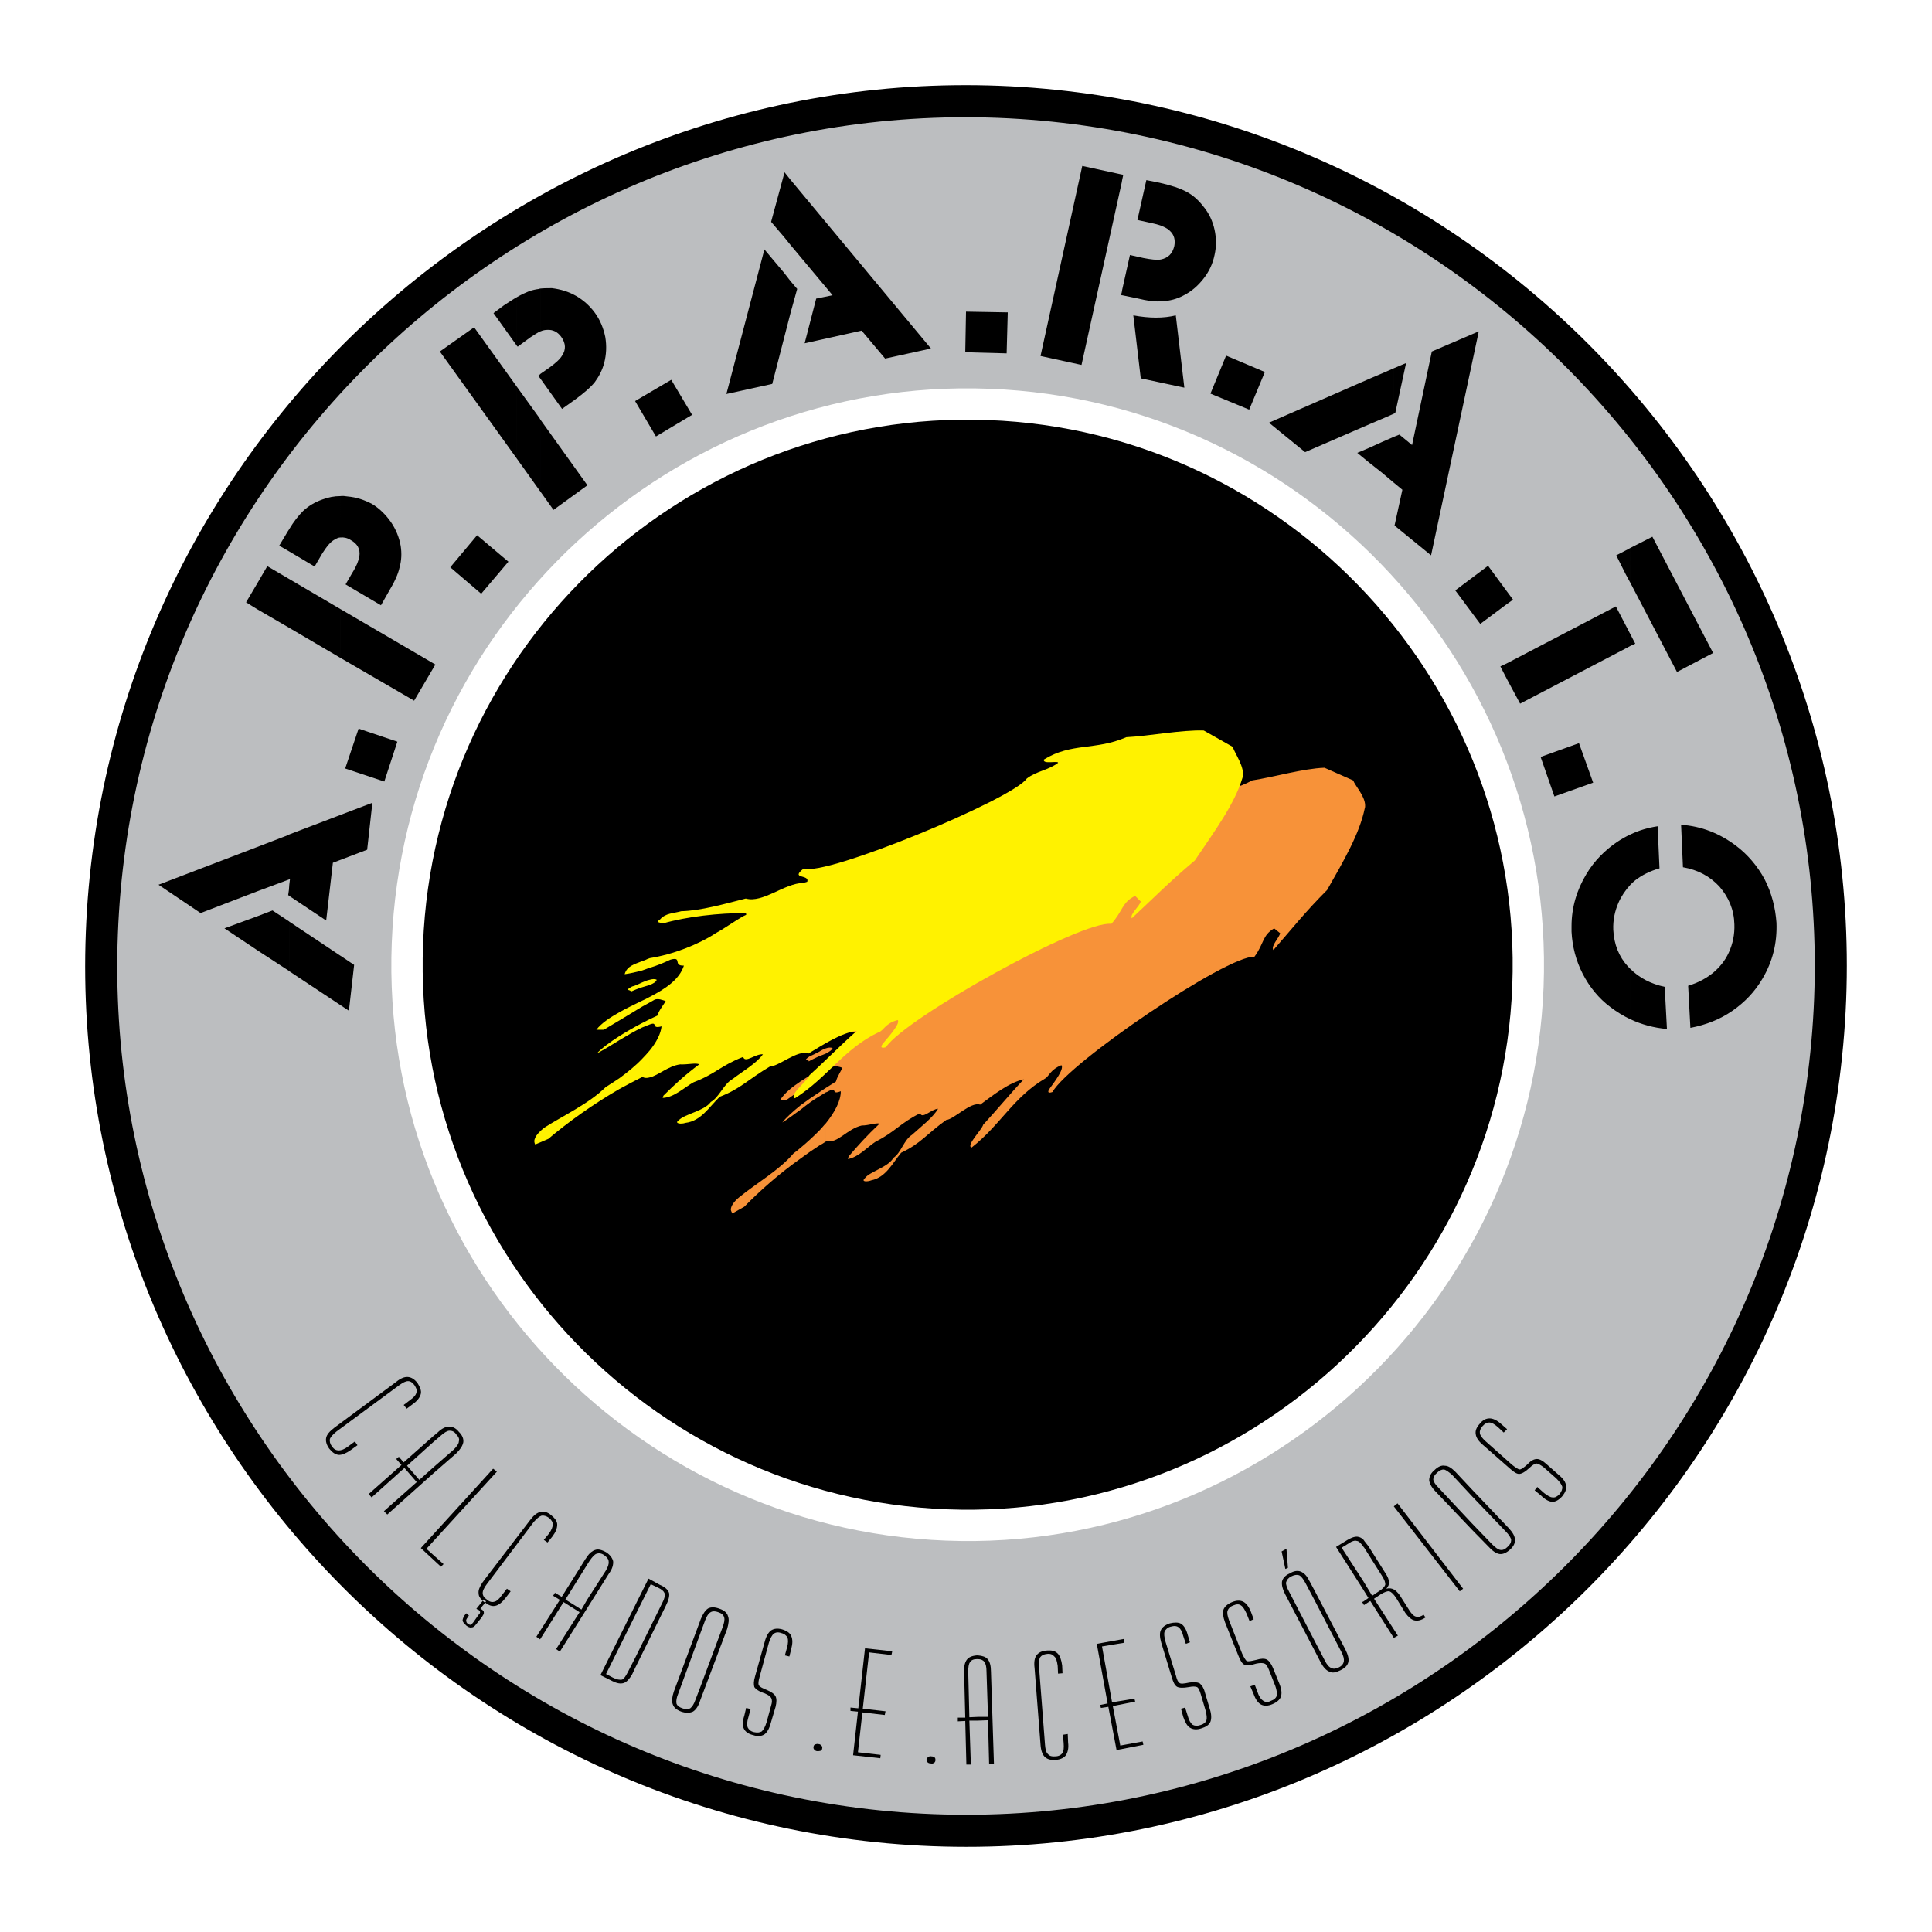
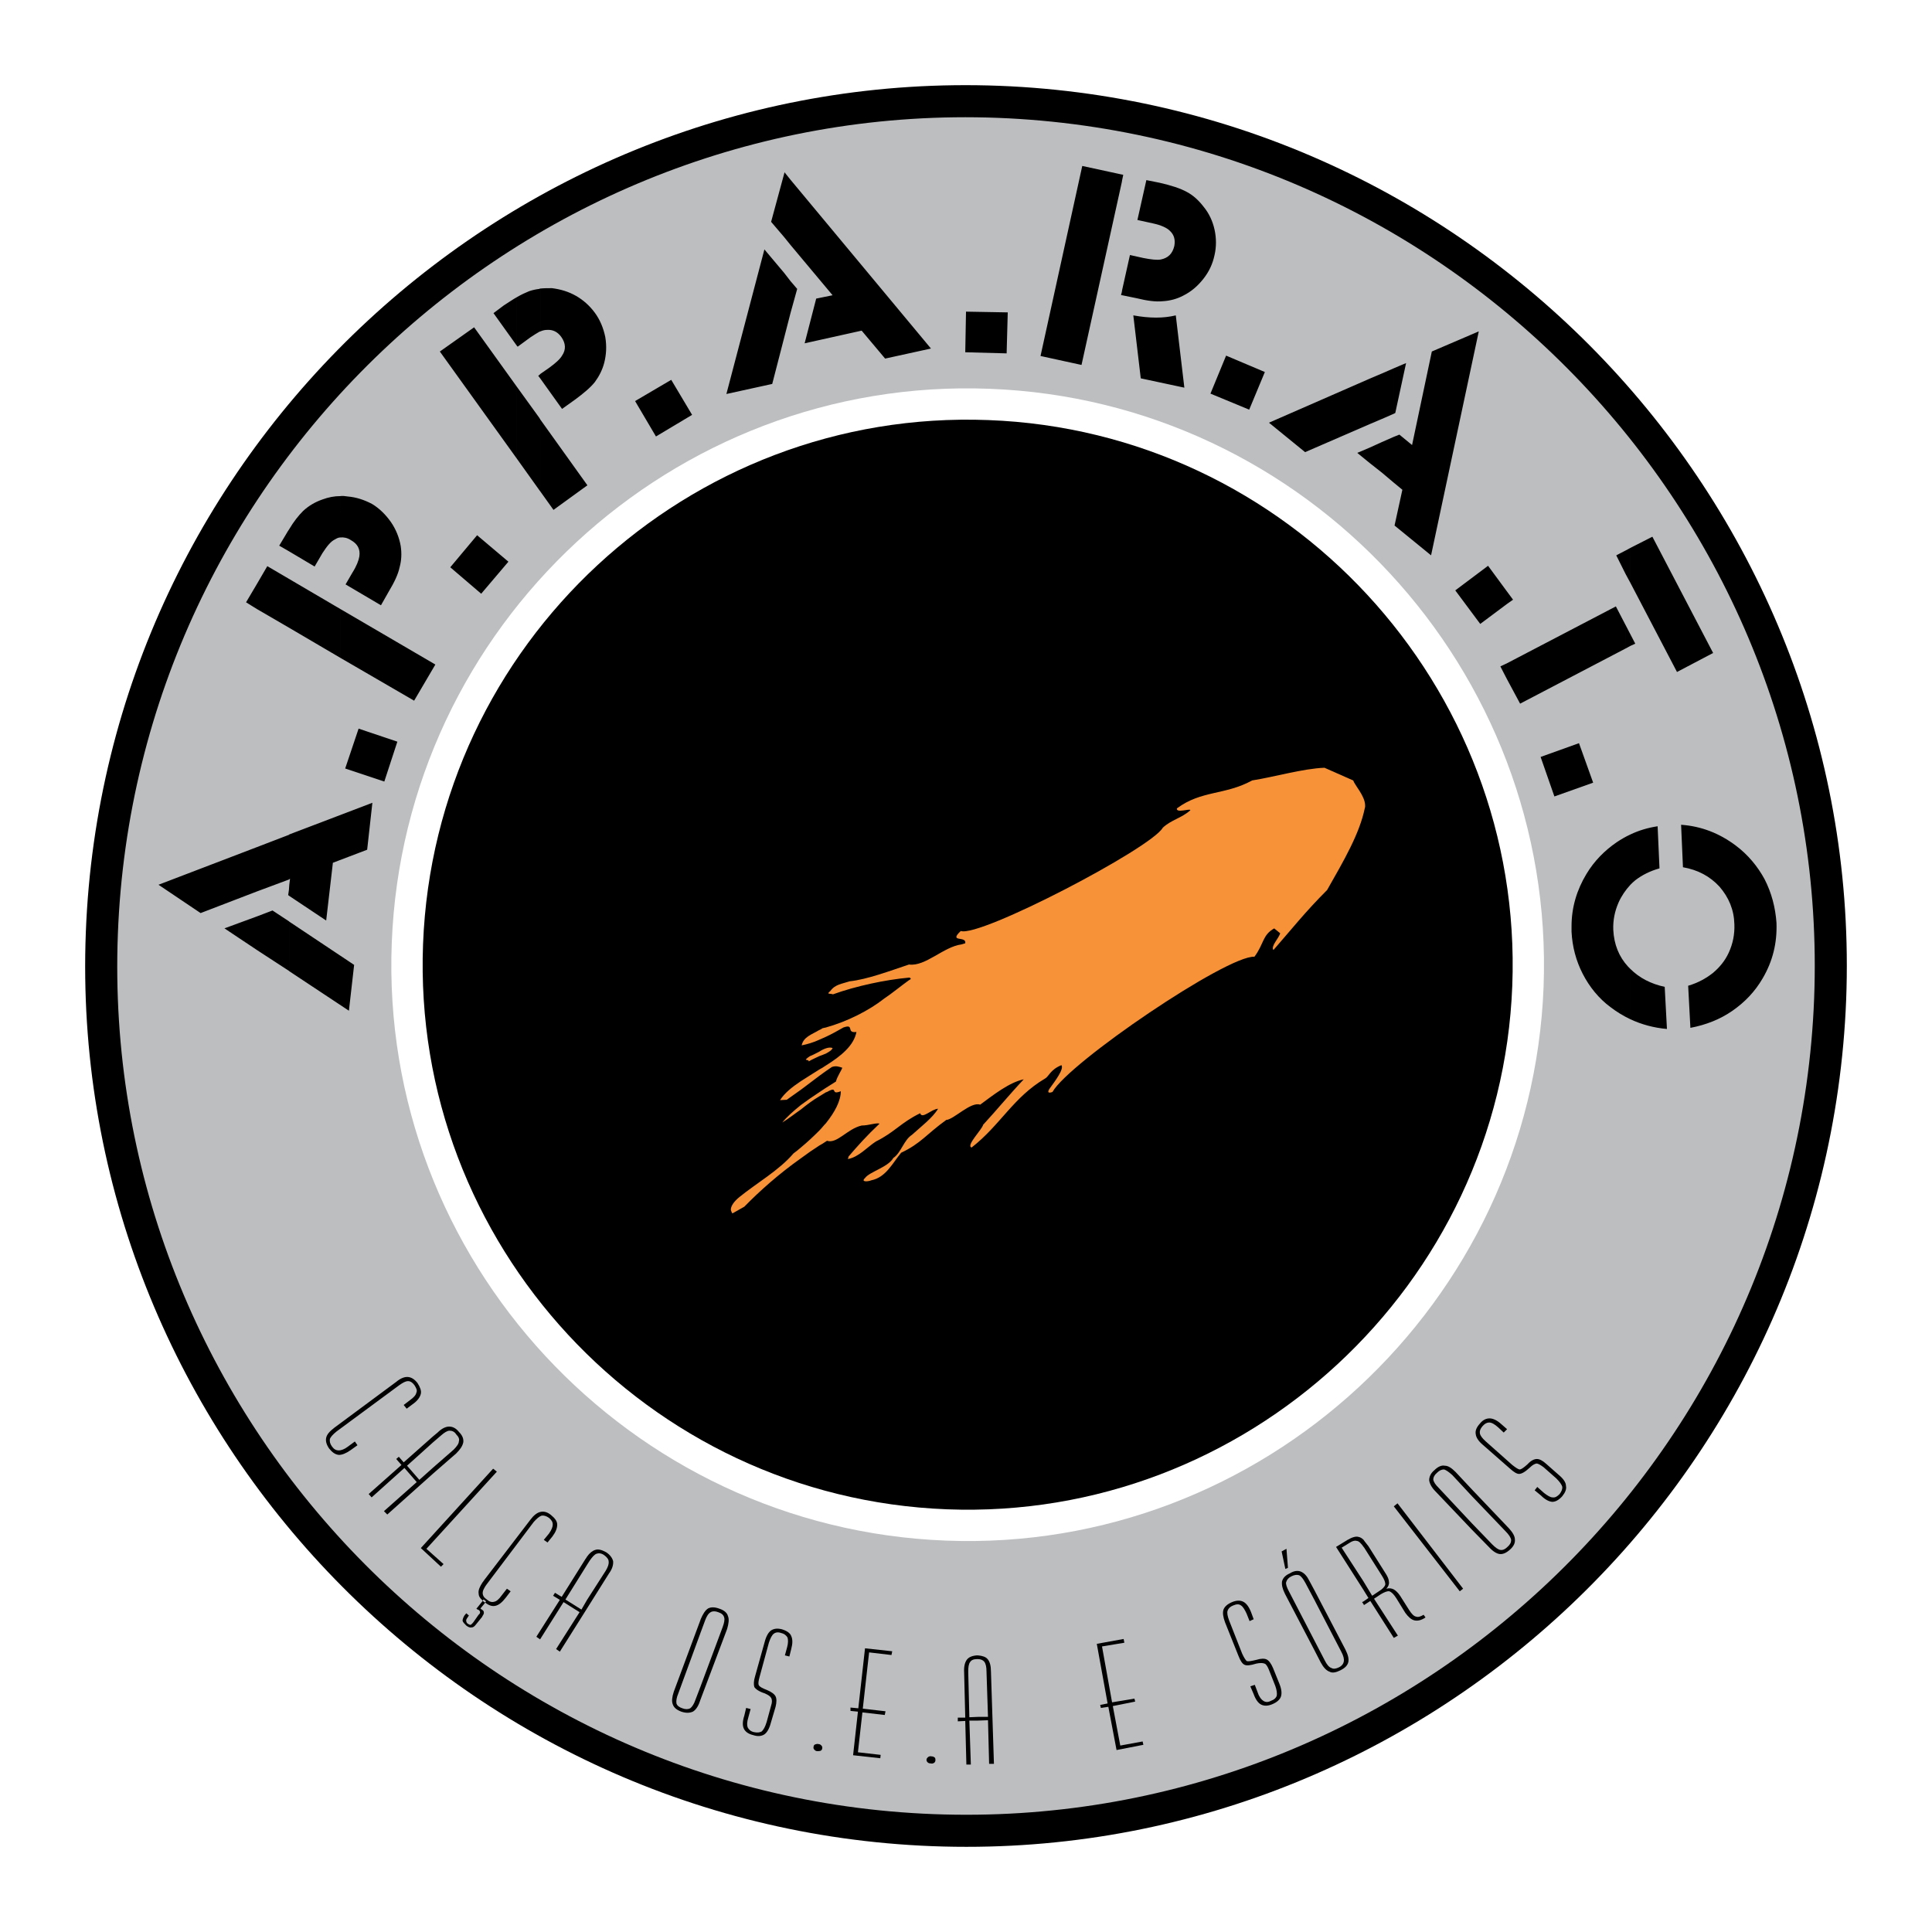
<svg xmlns="http://www.w3.org/2000/svg" version="1.0" id="Layer_1" x="0px" y="0px" width="192.756px" height="192.756px" viewBox="0 0 192.756 192.756" enable-background="new 0 0 192.756 192.756" xml:space="preserve">
  <g>
    <polygon fill-rule="evenodd" clip-rule="evenodd" fill="#FFFFFF" points="0,0 192.756,0 192.756,192.756 0,192.756 0,0  " />
    <path fill-rule="evenodd" clip-rule="evenodd" d="M93.032,184.193c48.295,1.859,89.265-36.1,91.161-84.469   c1.859-48.295-36.101-89.266-84.47-91.162c-48.294-1.859-89.302,36.1-91.161,84.469C6.704,141.326,44.663,182.334,93.032,184.193   L93.032,184.193L93.032,184.193L93.032,184.193z" />
    <path fill-rule="evenodd" clip-rule="evenodd" fill="#BCBEC0" d="M93.144,180.996c46.585,1.785,86.031-34.762,87.853-81.385   c1.785-46.583-34.799-86.03-81.421-87.852C53.028,9.975,13.545,46.559,11.76,93.18C9.976,139.729,46.521,179.211,93.144,180.996   L93.144,180.996L93.144,180.996L93.144,180.996z" />
    <path fill-rule="evenodd" clip-rule="evenodd" fill="#FFFFFF" d="M98.721,38.789c31.639,1.19,56.474,28.032,55.283,59.67   c-1.227,31.604-28.068,56.475-59.633,55.248c-31.676-1.227-56.511-28.07-55.285-59.634C40.313,62.396,67.119,37.562,98.721,38.789   L98.721,38.789L98.721,38.789L98.721,38.789z" />
    <path fill-rule="evenodd" clip-rule="evenodd" d="M41.168,140.1l-0.595,0.445l-0.297-0.371l0.632-0.484l0,0   c0.372-0.26,0.595-0.52,0.632-0.742c0.111-0.223,0-0.445-0.186-0.744c-0.186-0.26-0.409-0.408-0.632-0.408   c-0.26,0-0.521,0.148-0.892,0.408l0,0l-6.246,4.609l0,0c-0.372,0.299-0.595,0.559-0.669,0.744c-0.037,0.26,0,0.484,0.223,0.781   c0.186,0.26,0.409,0.371,0.669,0.371c0.223,0,0.558-0.111,0.892-0.371l0,0l0.707-0.521l0.26,0.373l-0.669,0.482l0,0   c-0.483,0.336-0.855,0.484-1.189,0.484c-0.372-0.037-0.669-0.262-0.967-0.633c-0.261-0.371-0.372-0.744-0.297-1.078   s0.334-0.633,0.818-1.004l0,0l6.171-4.572l0,0c0.446-0.373,0.855-0.521,1.19-0.484s0.632,0.223,0.929,0.596   c0.26,0.408,0.409,0.781,0.335,1.078C41.912,139.393,41.651,139.766,41.168,140.1L41.168,140.1L41.168,140.1L41.168,140.1z" />
    <path fill-rule="evenodd" clip-rule="evenodd" d="M43.994,143.223l-0.781,0.67v-0.596l0.446-0.371l0,0   c0.409-0.41,0.818-0.596,1.152-0.596c0.335,0,0.669,0.148,0.967,0.521c0.372,0.371,0.483,0.705,0.446,1.041   c-0.075,0.371-0.298,0.705-0.707,1.115l0,0l-2.305,2.008v-0.596l2.045-1.785l0,0c0.297-0.297,0.521-0.594,0.521-0.818   c0.074-0.223,0-0.445-0.26-0.705c-0.186-0.299-0.446-0.371-0.669-0.371C44.626,142.74,44.328,142.926,43.994,143.223   L43.994,143.223L43.994,143.223L43.994,143.223L43.994,143.223L43.994,143.223z M43.213,143.893L43.213,143.893v-0.596   l-2.937,2.602l-0.484-0.557l-0.26,0.223l0.521,0.596l-3.272,2.9l0.297,0.334l3.272-2.938l1.227,1.412l-3.271,2.9l0.334,0.334   l4.573-4.088v-0.596l-1.375,1.227l-1.227-1.412L43.213,143.893L43.213,143.893z" />
    <polygon fill-rule="evenodd" clip-rule="evenodd" points="41.986,154.451 49.199,146.531 49.571,146.828 42.544,154.525    44.254,156.049 43.994,156.311 41.986,154.451 41.986,154.451  " />
    <path fill-rule="evenodd" clip-rule="evenodd" d="M55.11,153.299l-0.483,0.594l-0.372-0.26l0.52-0.633l0,0   c0.26-0.371,0.372-0.668,0.372-0.893c0-0.26-0.112-0.445-0.372-0.668c-0.26-0.186-0.52-0.262-0.744-0.223   c-0.223,0.074-0.483,0.297-0.781,0.631l0,0l-4.685,6.209l0,0c-0.111,0.148-0.186,0.26-0.26,0.408v-0.816l4.61-6.023l0,0   c0.334-0.447,0.669-0.707,1.004-0.781c0.335-0.074,0.669,0,1.041,0.297c0.409,0.336,0.632,0.633,0.632,0.967   C55.593,152.48,55.445,152.852,55.11,153.299L55.11,153.299L55.11,153.299L55.11,153.299L55.11,153.299L55.11,153.299   L55.11,153.299z M48.307,159.357c0.074,0.074,0.148,0.148,0.26,0.225c0.26,0.223,0.483,0.297,0.744,0.223   c0.223-0.037,0.483-0.262,0.744-0.633l0,0l0.521-0.668l0.372,0.26l-0.483,0.631l0,0c-0.372,0.484-0.706,0.744-1.041,0.818   c-0.334,0.074-0.669-0.037-1.078-0.371h-0.037v0.186l0.186-0.26l-0.186-0.15V159.357L48.307,159.357L48.307,159.357z    M48.307,158.465c-0.112,0.186-0.149,0.336-0.149,0.484c0,0.111,0.037,0.26,0.149,0.408v0.26l-0.075-0.035l-0.111,0.186v0.482l0,0   l0.186-0.223v-0.186c-0.075-0.074-0.149-0.111-0.186-0.186l0,0v-1.748l0,0c0.037-0.037,0.074-0.111,0.111-0.148l0,0l0.075-0.111   V158.465L48.307,158.465L48.307,158.465L48.307,158.465z M48.121,161.254v-0.633l0,0c0.111,0.076,0.148,0.15,0.148,0.225   C48.307,160.957,48.232,161.105,48.121,161.254L48.121,161.254L48.121,161.254L48.121,161.254L48.121,161.254L48.121,161.254   L48.121,161.254z M48.121,159.656L48.121,159.656L48.121,159.656v-1.748l0,0c-0.26,0.408-0.409,0.742-0.372,1.041   C47.749,159.209,47.86,159.432,48.121,159.656L48.121,159.656L48.121,159.656L48.121,159.656z M48.121,159.768L48.121,159.768   l-0.595,0.742l0,0c0.037,0,0.074,0.039,0.111,0.074c0.075,0,0.112,0.037,0.112,0.037c0.111,0.076,0.148,0.15,0.148,0.225   s-0.037,0.186-0.148,0.26l0,0l-0.521,0.744l0,0c-0.112,0.148-0.223,0.223-0.26,0.26c-0.112,0-0.187-0.037-0.297-0.111   c-0.112-0.074-0.149-0.188-0.149-0.26c-0.037-0.076,0-0.188,0.112-0.336l0,0l0.148-0.223l-0.26-0.223l-0.186,0.223l0,0   c-0.111,0.186-0.186,0.371-0.186,0.52c0.037,0.15,0.186,0.299,0.372,0.484c0.186,0.148,0.372,0.223,0.521,0.186   c0.186,0,0.297-0.111,0.446-0.297l0,0l0.632-0.781l0,0c0-0.037,0-0.037,0-0.037l0,0v-0.633l0,0c0-0.037-0.037-0.037-0.074-0.037   l0,0l-0.112-0.111l0.186-0.223V159.768L48.121,159.768z" />
    <path fill-rule="evenodd" clip-rule="evenodd" d="M58.828,155.715l-0.26,0.408v-0.818l0,0c0.26-0.371,0.558-0.594,0.818-0.668   c0.297-0.111,0.669,0,1.078,0.223c0.409,0.26,0.632,0.596,0.707,0.893c0.037,0.334-0.075,0.781-0.409,1.227l0,0l-2.193,3.494   v-0.855l1.859-2.898l0,0c0.223-0.373,0.334-0.67,0.297-0.93c0-0.223-0.186-0.445-0.446-0.633c-0.26-0.186-0.521-0.223-0.744-0.148   C59.312,155.082,59.088,155.344,58.828,155.715L58.828,155.715L58.828,155.715L58.828,155.715L58.828,155.715L58.828,155.715z    M58.568,156.123L58.568,156.123v-0.818l0,0c-0.038,0.039-0.075,0.15-0.149,0.225l0,0l-2.379,3.791l-0.669-0.408l-0.186,0.297   l0.669,0.408l-2.342,3.682l0.372,0.26l2.342-3.717l1.599,1.004l-2.342,3.68l0.372,0.26l2.714-4.312v-0.855l-0.558,0.967   l-1.599-1.002L58.568,156.123L58.568,156.123z" />
-     <path fill-rule="evenodd" clip-rule="evenodd" d="M63.401,165.344l2.677-5.428l0,0c0.223-0.41,0.297-0.744,0.223-0.967   c-0.074-0.186-0.26-0.373-0.669-0.559l0,0l-0.707-0.334l-1.524,3.049v-1.004l1.301-2.604l1.152,0.633l0,0   c0.521,0.223,0.781,0.484,0.893,0.781c0.074,0.297-0.037,0.744-0.335,1.338l0,0l-3.011,6.098V165.344L63.401,165.344   L63.401,165.344L63.401,165.344L63.401,165.344z M60.463,167.018L60.463,167.018l2.938-5.912v-1.004l-3.495,7.027l1.189,0.594l0,0   c0.446,0.223,0.818,0.299,1.153,0.186c0.297-0.111,0.558-0.408,0.818-0.854l0,0l0.334-0.707v-1.004l-0.744,1.449l0,0   c-0.223,0.447-0.409,0.707-0.595,0.781c-0.223,0.037-0.521,0-0.892-0.186l0,0L60.463,167.018L60.463,167.018z" />
    <path fill-rule="evenodd" clip-rule="evenodd" d="M69.87,161.662l0.037-0.111l0,0c0.223-0.52,0.446-0.891,0.743-1.078   c0.298-0.148,0.669-0.148,1.153,0.037c0.446,0.15,0.743,0.41,0.818,0.707c0.148,0.334,0.074,0.781-0.075,1.301l0,0l-2.676,7.102   v-1.301l2.23-5.986l0,0c0.149-0.408,0.223-0.744,0.149-0.967c-0.075-0.26-0.261-0.408-0.595-0.52c-0.297-0.113-0.558-0.113-0.744,0   c-0.223,0.111-0.409,0.408-0.558,0.816l0,0l-0.483,1.303V161.662L69.87,161.662L69.87,161.662L69.87,161.662L69.87,161.662z    M67.23,168.764L67.23,168.764L67.23,168.764c-0.186,0.559-0.223,0.967-0.112,1.264c0.112,0.336,0.372,0.559,0.855,0.744   c0.446,0.148,0.818,0.148,1.153,0c0.26-0.148,0.521-0.482,0.706-1.041l0,0l0.038-0.111v-1.301l-0.483,1.264l0,0   c-0.149,0.445-0.335,0.707-0.521,0.855c-0.223,0.111-0.483,0.111-0.781,0c-0.334-0.111-0.521-0.262-0.595-0.484   c-0.037-0.26,0-0.557,0.186-1.004l0,0l2.194-5.984v-1.303L67.23,168.764L67.23,168.764z" />
    <path fill-rule="evenodd" clip-rule="evenodd" d="M78.941,164.525l-0.186,0.744l-0.446-0.111l0.223-0.818l0,0   c0.112-0.408,0.112-0.744,0.038-0.967c-0.112-0.186-0.297-0.371-0.632-0.445c-0.298-0.113-0.558-0.074-0.744,0.074   c-0.186,0.148-0.334,0.445-0.483,0.893l0,0l-0.93,3.42l0,0c-0.111,0.408-0.149,0.668-0.074,0.818   c0.074,0.148,0.334,0.297,0.818,0.482c0.446,0.186,0.743,0.408,0.855,0.633c0.112,0.223,0.112,0.594,0,1.041l0,0l-0.483,1.635l0,0   c-0.148,0.559-0.372,0.93-0.632,1.115c-0.297,0.188-0.669,0.225-1.116,0.074c-0.483-0.111-0.78-0.334-0.929-0.631   c-0.148-0.297-0.148-0.744,0.037-1.301l0,0l0.186-0.781l0.446,0.111l-0.223,0.818l0,0c-0.149,0.482-0.149,0.779-0.075,1.004   c0.112,0.223,0.298,0.408,0.632,0.482s0.595,0.037,0.781-0.074c0.186-0.186,0.334-0.445,0.483-0.93l0,0l0.446-1.637l0,0   c0.111-0.334,0.111-0.594,0-0.779c-0.074-0.148-0.297-0.297-0.632-0.447c-0.595-0.186-0.929-0.445-1.041-0.631   c-0.074-0.225-0.074-0.596,0.075-1.078l0,0l0.966-3.457l0,0c0.149-0.559,0.372-0.93,0.632-1.117   c0.298-0.186,0.632-0.223,1.078-0.111c0.483,0.148,0.818,0.373,0.93,0.67C79.09,163.559,79.09,163.969,78.941,164.525   L78.941,164.525L78.941,164.525L78.941,164.525z" />
    <path fill-rule="evenodd" clip-rule="evenodd" d="M81.172,174.266c0-0.111,0.075-0.186,0.149-0.223   c0.112-0.037,0.223-0.074,0.334-0.037c0.149,0,0.223,0.074,0.298,0.148c0.074,0.074,0.111,0.186,0.074,0.299   c0,0.074-0.038,0.148-0.149,0.223c-0.112,0.037-0.223,0.037-0.334,0.037c-0.149,0-0.223-0.074-0.297-0.148   C81.172,174.49,81.135,174.377,81.172,174.266L81.172,174.266L81.172,174.266L81.172,174.266z" />
    <polygon fill-rule="evenodd" clip-rule="evenodd" points="87.864,175.084 87.827,175.42 85.113,175.121 85.596,170.771    84.853,170.697 84.853,170.363 85.634,170.438 86.303,164.451 89.017,164.748 88.942,165.121 86.711,164.859 86.08,170.475    88.348,170.734 88.273,171.105 86.042,170.846 85.596,174.824 87.864,175.084 87.864,175.084  " />
    <path fill-rule="evenodd" clip-rule="evenodd" d="M92.437,175.568c0-0.111,0.075-0.188,0.149-0.26   c0.111-0.076,0.223-0.113,0.334-0.076c0.149,0,0.223,0.037,0.334,0.111c0.075,0.076,0.075,0.188,0.075,0.262   c0,0.111-0.038,0.186-0.112,0.26c-0.111,0.074-0.223,0.111-0.334,0.074c-0.148,0-0.26-0.037-0.334-0.111   S92.437,175.68,92.437,175.568L92.437,175.568L92.437,175.568L92.437,175.568z" />
    <path fill-rule="evenodd" clip-rule="evenodd" d="M97.568,171.293h1.004l-0.149-4.537l0,0c0-0.445-0.074-0.779-0.224-0.967   c-0.111-0.148-0.334-0.26-0.631-0.26l0,0v-0.371l0,0c0.446,0.037,0.781,0.148,0.966,0.371c0.224,0.26,0.335,0.67,0.335,1.264l0,0   l0.297,9.184h-0.482l-0.111-4.35l-1.004,0.037V171.293L97.568,171.293L97.568,171.293L97.568,171.293L97.568,171.293z    M96.601,166.793L96.601,166.793L96.601,166.793c0-0.445,0.038-0.779,0.186-0.967c0.112-0.186,0.334-0.297,0.669-0.297   c0.074,0,0.074,0,0.111,0l0,0v-0.371l0,0c-0.038,0-0.074,0-0.111,0c-0.484,0.037-0.818,0.186-1.004,0.445   c-0.186,0.262-0.297,0.67-0.26,1.264l0,0l0.112,4.5H95.56v0.371l0.744-0.037l0.112,4.35h0.446l-0.149-4.387h0.855v-0.371   l-0.855,0.037L96.601,166.793L96.601,166.793z" />
-     <path fill-rule="evenodd" clip-rule="evenodd" d="M105.971,166.162l0.036,0.779l-0.445,0.039l-0.037-0.781l0,0   c-0.075-0.484-0.149-0.781-0.335-0.93c-0.149-0.186-0.372-0.297-0.706-0.26c-0.372,0.037-0.558,0.148-0.707,0.334   c-0.111,0.223-0.186,0.557-0.111,1.004l0,0l0.595,7.732l0,0c0.037,0.447,0.111,0.781,0.298,0.93   c0.148,0.186,0.409,0.26,0.706,0.223c0.372,0,0.595-0.148,0.743-0.334c0.112-0.186,0.149-0.521,0.112-1.004l0,0l-0.074-0.818   l0.483-0.074l0.036,0.855l0,0c0.075,0.559-0.036,0.967-0.223,1.264c-0.186,0.26-0.521,0.41-1.041,0.484   c-0.483,0-0.817-0.074-1.078-0.336c-0.223-0.223-0.372-0.631-0.409-1.189l0,0l-0.595-7.658l0,0c-0.074-0.596,0-1.004,0.186-1.264   c0.224-0.299,0.559-0.447,1.042-0.484c0.482-0.037,0.817,0.037,1.078,0.299C105.747,165.195,105.896,165.604,105.971,166.162   L105.971,166.162L105.971,166.162L105.971,166.162z" />
    <polygon fill-rule="evenodd" clip-rule="evenodd" points="114.001,173.746 114.074,174.08 111.398,174.602 110.58,170.289    109.836,170.4 109.763,170.102 110.506,169.953 109.428,164.006 112.104,163.521 112.179,163.895 109.948,164.266 110.952,169.842    113.183,169.471 113.257,169.768 111.026,170.215 111.77,174.154 114.001,173.746 114.001,173.746  " />
-     <path fill-rule="evenodd" clip-rule="evenodd" d="M118.499,163.113l0.223,0.742l-0.408,0.15l-0.261-0.781l0,0   c-0.111-0.447-0.26-0.707-0.446-0.855c-0.186-0.148-0.445-0.186-0.817-0.074c-0.297,0.074-0.483,0.26-0.595,0.482   c-0.075,0.225-0.037,0.521,0.074,0.967l0,0l1.041,3.385l0,0c0.111,0.445,0.223,0.705,0.372,0.779   c0.111,0.113,0.446,0.074,0.967-0.037c0.482-0.074,0.817-0.037,1.04,0.074c0.224,0.188,0.409,0.447,0.521,0.893l0,0l0.483,1.637   l0,0c0.187,0.557,0.187,1.004,0.074,1.301c-0.148,0.334-0.445,0.521-0.929,0.67c-0.446,0.148-0.818,0.111-1.116-0.074   c-0.297-0.186-0.482-0.559-0.669-1.078l0,0l-0.223-0.818l0.409-0.111l0.26,0.818l0,0c0.111,0.445,0.298,0.742,0.483,0.891   c0.186,0.113,0.446,0.148,0.781,0.037c0.297-0.074,0.521-0.26,0.595-0.445c0.074-0.26,0.037-0.559-0.074-1.004l0,0l-0.484-1.637   l0,0c-0.111-0.371-0.223-0.631-0.371-0.705c-0.186-0.074-0.446-0.074-0.818,0c-0.595,0.111-1.004,0.074-1.189-0.037   c-0.223-0.148-0.371-0.447-0.521-0.967l0,0l-1.041-3.42l0,0c-0.148-0.521-0.186-0.967-0.037-1.266   c0.148-0.297,0.446-0.52,0.893-0.668c0.446-0.111,0.855-0.111,1.115,0.037C118.128,162.184,118.351,162.555,118.499,163.113   L118.499,163.113L118.499,163.113L118.499,163.113z" />
    <path fill-rule="evenodd" clip-rule="evenodd" d="M124.819,160.846l0.261,0.705l-0.409,0.188l-0.297-0.744l0,0   c-0.187-0.41-0.372-0.707-0.559-0.818c-0.186-0.148-0.446-0.148-0.78,0c-0.298,0.111-0.483,0.297-0.558,0.521   c-0.075,0.223,0,0.557,0.148,0.965l0,0l1.301,3.311l0,0c0.187,0.408,0.335,0.631,0.447,0.742c0.186,0.074,0.482,0,0.966-0.111   c0.483-0.148,0.818-0.148,1.041-0.037c0.224,0.111,0.446,0.41,0.633,0.855l0,0l0.631,1.561l0,0   c0.224,0.559,0.261,0.967,0.149,1.303c-0.111,0.297-0.409,0.557-0.855,0.742c-0.445,0.188-0.817,0.188-1.115,0.037   c-0.297-0.148-0.558-0.52-0.743-1.041l0,0l-0.335-0.779l0.446-0.15l0.297,0.781l0,0c0.149,0.447,0.372,0.707,0.559,0.818   c0.223,0.148,0.482,0.148,0.743,0c0.335-0.111,0.521-0.297,0.595-0.52c0.037-0.225,0-0.559-0.148-0.967l0,0l-0.632-1.6l0,0   c-0.149-0.371-0.298-0.594-0.446-0.631c-0.187-0.076-0.446-0.076-0.818,0c-0.595,0.186-0.966,0.223-1.189,0.111   s-0.408-0.41-0.595-0.893l0,0l-1.339-3.346l0,0c-0.186-0.521-0.26-0.93-0.148-1.266c0.111-0.297,0.409-0.557,0.855-0.742   c0.445-0.186,0.818-0.186,1.114-0.037C124.336,159.953,124.597,160.287,124.819,160.846L124.819,160.846L124.819,160.846   L124.819,160.846z" />
    <path fill-rule="evenodd" clip-rule="evenodd" d="M131.771,165.865l-0.557-1.08v-0.965l0.966,1.857l0,0   c0.187,0.371,0.409,0.67,0.67,0.744c0.186,0.111,0.446,0.074,0.743-0.074s0.446-0.371,0.483-0.594   c0.037-0.225-0.037-0.559-0.261-0.969l0,0l-2.602-5.018v-0.967l3.011,5.762l0,0c0.261,0.521,0.372,0.93,0.298,1.264   c-0.075,0.336-0.335,0.596-0.781,0.818c-0.445,0.223-0.818,0.297-1.078,0.148C132.329,166.682,132.032,166.348,131.771,165.865   L131.771,165.865L131.771,165.865L131.771,165.865L131.771,165.865L131.771,165.865z M131.215,164.785L131.215,164.785   L131.215,164.785v-0.965l-2.603-5.02l0,0c-0.224-0.41-0.335-0.744-0.298-0.93c0.074-0.26,0.224-0.447,0.521-0.596   s0.558-0.186,0.78-0.111c0.224,0.111,0.409,0.373,0.633,0.781l0,0l0.967,1.822v-0.967l-0.559-1.041l0,0   c-0.26-0.521-0.521-0.818-0.892-0.967c-0.298-0.111-0.67-0.074-1.079,0.186c-0.445,0.186-0.705,0.482-0.78,0.818   c-0.037,0.334,0.037,0.707,0.298,1.227l0,0L131.215,164.785L131.215,164.785L131.215,164.785L131.215,164.785z M128.24,156.533   l-0.372-1.748l0.483-0.26l0.148,1.896L128.24,156.533L128.24,156.533L128.24,156.533z" />
    <path fill-rule="evenodd" clip-rule="evenodd" d="M137.869,157.201l-1.785-2.824l0,0c-0.036,0-0.036-0.039-0.036-0.039l0,0v-0.705   l0,0c0.111,0.186,0.297,0.371,0.483,0.633l0,0l1.71,2.713l0,0c0.223,0.334,0.334,0.633,0.334,0.855   c0.038,0.223-0.074,0.482-0.26,0.67c0.298-0.076,0.521-0.039,0.743,0.072c0.187,0.113,0.409,0.299,0.632,0.633l0,0l0.893,1.412l0,0   c0.26,0.41,0.483,0.633,0.706,0.67c0.187,0.074,0.446,0,0.744-0.186l0,0l0.186,0.26l-0.036,0.037l0,0   c-0.409,0.26-0.744,0.336-1.079,0.26c-0.297-0.074-0.595-0.334-0.893-0.742l0,0l-0.892-1.451l0,0   c-0.261-0.408-0.483-0.631-0.706-0.705c-0.187-0.037-0.484,0.074-0.855,0.297l0,0l-0.67,0.445l2.38,3.682l-0.409,0.223l-2.342-3.68   l-0.633,0.408l-0.036-0.074v-0.297l0.483-0.336l-0.483-0.781v-0.854l0.854,1.412l0.669-0.445l0,0   c0.372-0.225,0.558-0.447,0.633-0.633C138.241,157.908,138.129,157.611,137.869,157.201L137.869,157.201L137.869,157.201   L137.869,157.201L137.869,157.201L137.869,157.201z M136.048,154.338L136.048,154.338L136.048,154.338v-0.705l0,0   c-0.187-0.186-0.335-0.26-0.521-0.299c-0.26-0.074-0.632,0.039-1.078,0.299l0,0l-1.151,0.705l2.751,4.312v-0.854l-2.193-3.383   l0.669-0.41l0,0c0.371-0.26,0.669-0.334,0.854-0.26C135.564,153.744,135.787,153.967,136.048,154.338L136.048,154.338   L136.048,154.338L136.048,154.338z M136.048,159.768L136.048,159.768l-0.148,0.074l0.148,0.223V159.768L136.048,159.768z" />
    <polygon fill-rule="evenodd" clip-rule="evenodd" points="139.431,149.988 145.975,158.504 145.64,158.764 139.059,150.287    139.431,149.988 139.431,149.988  " />
    <path fill-rule="evenodd" clip-rule="evenodd" d="M148.539,154.338l-1.673-1.709v-0.633l2.008,2.082l0,0   c0.334,0.336,0.595,0.521,0.818,0.559c0.26,0.037,0.482-0.074,0.706-0.299c0.26-0.223,0.372-0.445,0.372-0.705   c-0.038-0.223-0.224-0.521-0.558-0.855l0,0l-3.347-3.494v-0.67l3.681,3.867l0,0c0.372,0.408,0.595,0.779,0.595,1.115   c0.037,0.334-0.111,0.67-0.483,1.004s-0.706,0.482-1.041,0.445C149.32,155.008,148.948,154.785,148.539,154.338L148.539,154.338   L148.539,154.338L148.539,154.338L148.539,154.338L148.539,154.338z M146.866,152.629L146.866,152.629v-0.633l-3.309-3.531l0,0   c-0.335-0.334-0.521-0.596-0.558-0.855c0-0.223,0.111-0.445,0.372-0.67c0.223-0.223,0.445-0.334,0.706-0.334   c0.223,0.074,0.482,0.26,0.817,0.559l0,0l1.971,2.119v-0.67l-1.636-1.748l0,0c-0.409-0.408-0.743-0.631-1.078-0.631   c-0.335-0.074-0.707,0.111-1.041,0.445c-0.371,0.299-0.521,0.67-0.521,1.004c0.037,0.299,0.223,0.707,0.632,1.115l0,0   L146.866,152.629L146.866,152.629z" />
    <path fill-rule="evenodd" clip-rule="evenodd" d="M149.767,142.07l0.595,0.52l-0.335,0.336l-0.558-0.521l0,0   c-0.335-0.297-0.632-0.482-0.893-0.482c-0.223,0-0.445,0.111-0.669,0.371s-0.297,0.484-0.26,0.707   c0.036,0.223,0.223,0.482,0.595,0.816l0,0l2.64,2.344l0,0c0.335,0.26,0.595,0.445,0.743,0.445c0.149,0,0.409-0.186,0.781-0.52   c0.334-0.373,0.669-0.521,0.929-0.521c0.261,0,0.558,0.148,0.93,0.484l0,0l1.265,1.115l0,0c0.445,0.371,0.706,0.742,0.706,1.078   c0.074,0.334-0.074,0.668-0.372,1.041c-0.334,0.371-0.669,0.557-1.003,0.557c-0.336-0.037-0.707-0.223-1.116-0.631l0,0   l-0.632-0.521l0.261-0.334l0.669,0.596l0,0c0.335,0.26,0.632,0.445,0.855,0.445c0.26,0.037,0.445-0.074,0.706-0.334   c0.186-0.262,0.297-0.484,0.26-0.744c-0.074-0.223-0.26-0.484-0.595-0.818l0,0l-1.265-1.115l0,0   c-0.297-0.223-0.557-0.371-0.706-0.371c-0.186,0.037-0.409,0.148-0.669,0.408c-0.483,0.445-0.818,0.631-1.078,0.631   c-0.223,0-0.521-0.186-0.893-0.52l0,0l-2.714-2.379l0,0c-0.446-0.373-0.669-0.744-0.706-1.041   c-0.075-0.371,0.074-0.707,0.409-1.078c0.297-0.373,0.632-0.521,0.967-0.521C148.948,141.512,149.357,141.699,149.767,142.07   L149.767,142.07L149.767,142.07L149.767,142.07z" />
    <path fill-rule="evenodd" clip-rule="evenodd" d="M98.608,41.911c29.93,1.116,53.426,26.508,52.273,56.437   c-1.152,29.893-26.546,53.389-56.4,52.236c-29.966-1.152-53.425-26.508-52.273-56.4C43.362,64.218,68.681,40.759,98.608,41.911   L98.608,41.911L98.608,41.911L98.608,41.911z" />
    <path fill-rule="evenodd" clip-rule="evenodd" fill="#F79239" d="M132.144,76.599c-2.119,0.075-5.056,0.93-7.213,1.264   c-2.714,1.487-5.056,0.967-7.51,2.789c-0.111,0.521,1.376-0.037,1.339,0.186c-0.855,0.78-1.934,0.966-2.752,1.748   c-1.152,2.044-18.254,10.967-20.15,10.298c-1.264,1.19,0.595,0.446,0.446,1.227l0,0l-0.372,0.112l0,0   c-1.784,0.223-3.606,2.23-5.242,2.007c-1.896,0.632-4.164,1.488-5.912,1.673c-0.781,0.26-1.45,0.297-1.933,0.967   c-0.446,0.371-0.037,0.223,0.26,0.334c2.268-0.818,5.168-1.449,7.622-1.672c0.334,0.111-0.037,0.26-0.037,0.26   c-0.781,0.557-1.673,1.301-2.454,1.82c-1.562,1.229-3.718,2.307-5.837,2.9v0.93c0.632-0.297,1.227-0.631,1.748-0.93   c1.153-0.408,0.223,0.596,1.301,0.447c-0.26,1.375-1.562,2.416-3.049,3.346v0.557l0.595-0.408l0,0   c0.409-0.148,0.706-0.037,1.041,0.074c-0.074,0.26-0.521,0.893-0.632,1.375c-0.334,0.225-0.669,0.41-1.004,0.633v0.445   c0.038,0,0.074-0.037,0.112-0.037c1.189-0.668,0.26,0.373,1.375-0.074c0,0.967-0.595,2.082-1.487,3.197v1.822   c0.038-0.037,0.074-0.037,0.112-0.074c1.003,0.334,2.007-1.189,3.458-1.523c0.707,0,1.45-0.299,1.785-0.188   c-1.265,1.189-2.194,2.232-3.086,3.271l0,0l-0.075,0.262l0,0c1.079-0.186,1.971-1.227,2.789-1.748   c1.934-0.967,2.454-1.859,4.424-2.824c0.186,0.631,1.115-0.41,1.784-0.447c-0.52,0.893-1.747,1.822-2.602,2.602   c-0.818,0.521-1.078,1.785-1.859,2.307c-0.521,0.928-2.379,1.375-2.826,2.006c-0.446,0.41,0.26,0.373,0.632,0.225   c1.45-0.299,2.082-1.674,2.974-2.752c1.971-0.93,2.491-1.822,4.499-3.271c0.744-0.037,2.454-1.859,3.383-1.523   c1.264-0.93,2.899-2.232,4.35-2.529c-1.339,1.412-2.714,3.086-4.053,4.535c-0.111,0.484-1.747,2.084-1.152,2.27   c2.863-2.23,4.164-5.02,7.324-6.879c0.372-0.186,0.521-0.893,1.636-1.338c0.298,0.371-0.669,1.635-1.152,2.305   c0,0-0.483,0.633,0.261,0.371c1.636-2.936,17.398-13.644,20.15-13.495c0.967-1.301,0.781-2.156,1.971-2.826l0,0l0.595,0.483l0,0   c-0.112,0.483-0.967,1.302-0.67,1.673c1.822-2.082,3.16-3.792,5.354-5.986c1.673-2.938,3.234-5.614,3.755-8.142   c0-0.037,0.037-0.111,0.037-0.149l0,0v-0.186l0,0c-0.037-0.93-1.004-1.934-1.19-2.454l0,0L132.144,76.599L132.144,76.599   L132.144,76.599L132.144,76.599L132.144,76.599L132.144,76.599z M82.399,105.115v-0.521c0.223-0.074,0.446-0.111,0.669-0.037   C82.994,104.781,82.733,104.93,82.399,105.115L82.399,105.115L82.399,105.115z M82.399,102.512   c-0.111,0.037-0.223,0.037-0.334,0.074c-0.111,0.074-0.223,0.15-0.334,0.186l0,0v0.967l0,0c0.223-0.111,0.446-0.186,0.669-0.297   V102.512L82.399,102.512L82.399,102.512L82.399,102.512z M82.399,106.305c-0.223,0.148-0.446,0.297-0.669,0.408l0,0v0.633   l0.669-0.484V106.305L82.399,106.305L82.399,106.305L82.399,106.305z M82.399,108.535c-0.223,0.148-0.446,0.297-0.669,0.445l0,0   v0.41l0,0c0.223-0.148,0.446-0.26,0.669-0.41V108.535L82.399,108.535L82.399,108.535L82.399,108.535z M82.399,112.066   c-0.223,0.225-0.409,0.484-0.669,0.744l0,0v1.488l0,0c0.223-0.113,0.446-0.262,0.669-0.41V112.066L82.399,112.066L82.399,112.066   L82.399,112.066z M82.399,104.594v0.521c-0.186,0.074-0.446,0.186-0.669,0.26l0,0l0,0v-0.445l0,0   C81.953,104.781,82.176,104.668,82.399,104.594L82.399,104.594L82.399,104.594L82.399,104.594z M79.908,115.562v-1.078   c0.632-0.521,1.264-1.115,1.822-1.674l0,0l0,0v1.488l0,0C81.098,114.707,80.503,115.115,79.908,115.562L79.908,115.562   L79.908,115.562L79.908,115.562z M79.908,110.691v-0.445c0.558-0.41,1.189-0.855,1.822-1.266l0,0l0,0l0,0v0.41l0,0   C81.098,109.762,80.503,110.209,79.908,110.691L79.908,110.691L79.908,110.691L79.908,110.691z M79.908,108.721v-0.855   c0.558-0.371,1.189-0.742,1.822-1.152l0,0l0,0v0.633L79.908,108.721L79.908,108.721L79.908,108.721L79.908,108.721z M81.73,102.771   L81.73,102.771L81.73,102.771v0.967l0,0c-0.558,0.262-1.19,0.447-1.748,0.559C80.168,103.441,80.986,103.219,81.73,102.771   L81.73,102.771L81.73,102.771L81.73,102.771z M81.73,104.93L81.73,104.93L81.73,104.93c-0.297,0.148-0.632,0.334-0.93,0.445   c-0.818,0.557-0.074,0.26-0.111,0.52c0.297-0.186,0.669-0.334,1.041-0.52l0,0V104.93L81.73,104.93L81.73,104.93z M79.908,107.865   v0.855l-1.413,1.004l-0.669,0.037l0,0C78.272,109.055,79.016,108.461,79.908,107.865L79.908,107.865L79.908,107.865L79.908,107.865   z M79.908,110.246v0.445c-0.595,0.408-1.19,0.893-1.859,1.301C78.458,111.473,79.127,110.877,79.908,110.246L79.908,110.246   L79.908,110.246L79.908,110.246z M79.908,114.484v1.078c-2.157,1.523-4.09,3.234-5.651,4.832l0,0l-1.189,0.67l0,0   c-0.074-0.111-0.112-0.223-0.149-0.334l0,0v-0.113l0,0c0.037-0.297,0.26-0.705,0.855-1.189c1.635-1.338,3.978-2.676,5.391-4.35   C79.425,114.893,79.647,114.707,79.908,114.484L79.908,114.484z" />
-     <path fill-rule="evenodd" clip-rule="evenodd" fill="#FFF200" d="M120.098,72.881c-2.23-0.075-5.465,0.558-7.732,0.669   c-3.049,1.338-5.466,0.521-8.217,2.231c-0.148,0.52,1.487,0.074,1.413,0.334c-1.004,0.744-2.157,0.818-3.123,1.562   c-1.376,2.045-20.225,9.852-22.233,8.96c-1.45,1.115,0.595,0.558,0.334,1.338l0,0l-0.372,0.111l0,0   c-1.934,0.037-4.053,2.045-5.763,1.562c-2.045,0.52-4.536,1.227-6.432,1.264c-0.818,0.223-1.562,0.186-2.119,0.818   c-0.483,0.334-0.074,0.26,0.26,0.409c2.454-0.707,5.614-1.041,8.216-1.041c0.335,0.148-0.074,0.26-0.074,0.26   c-0.892,0.483-1.896,1.227-2.788,1.71c-1.822,1.19-4.313,2.156-6.655,2.528v0.967c0.744-0.223,1.45-0.521,2.082-0.818   c1.227-0.334,0.186,0.632,1.338,0.595c-0.446,1.376-1.822,2.306-3.42,3.124v0.557l0.521-0.297l0,0   c0.372-0.113,0.707,0.035,1.078,0.148c-0.111,0.26-0.669,0.893-0.818,1.449c-0.26,0.111-0.521,0.26-0.781,0.371v0.521   c0.892-0.334,0.074,0.484,1.19,0.186c-0.075,0.744-0.521,1.6-1.19,2.416v2.678c0.855-0.186,1.859-1.152,3.049-1.301   c0.781,0.037,1.599-0.186,1.896,0c-1.45,1.078-2.528,2.082-3.569,3.123l0,0l-0.074,0.223l0,0c1.153-0.037,2.193-1.078,3.086-1.562   c2.157-0.816,2.788-1.709,4.945-2.527c0.186,0.67,1.227-0.334,1.97-0.26c-0.632,0.893-2.044,1.709-3.011,2.453   c-0.93,0.521-1.301,1.785-2.194,2.305c-0.632,0.893-2.603,1.189-3.197,1.822c-0.483,0.334,0.26,0.408,0.669,0.26   c1.561-0.186,2.342-1.561,3.42-2.602c2.119-0.818,2.788-1.711,5.056-3.049c0.744,0.074,2.788-1.711,3.792-1.264   c1.375-0.818,3.271-2.082,4.833-2.268c-1.562,1.375-3.197,3.047-4.722,4.424c-0.149,0.52-2.119,2.008-1.45,2.305   c3.272-2.082,4.871-4.945,8.402-6.617c0.409-0.111,0.632-0.893,1.859-1.189c0.26,0.371-0.892,1.635-1.45,2.305   c0,0-0.558,0.631,0.26,0.408c2.008-2.975,19.593-12.714,22.493-12.306c1.152-1.264,1.078-2.193,2.379-2.789l0,0l0.558,0.558l0,0   c-0.148,0.521-1.115,1.264-0.892,1.673c2.156-2.008,3.754-3.644,6.283-5.763c2.007-2.974,3.978-5.65,4.759-8.253   c0.297-1.042-0.781-2.417-0.967-3.086l0,0L120.098,72.881L120.098,72.881L120.098,72.881L120.098,72.881L120.098,72.881   L120.098,72.881z M64.813,98.273v-0.52c0.26-0.074,0.521-0.111,0.707,0C65.445,97.977,65.186,98.125,64.813,98.273L64.813,98.273   L64.813,98.273z M64.813,95.597c-0.037,0.037-0.074,0.037-0.111,0.037c-0.223,0.111-0.409,0.186-0.632,0.26l0,0v0.93l0,0   c0.26-0.075,0.483-0.186,0.743-0.26V95.597L64.813,95.597L64.813,95.597L64.813,95.597z M64.813,99.465   c-0.26,0.146-0.483,0.26-0.743,0.371l0,0v0.594l0.743-0.408V99.465L64.813,99.465L64.813,99.465L64.813,99.465z M64.813,101.693   c-0.26,0.111-0.483,0.262-0.743,0.373l0,0v0.445l0,0c0.186-0.074,0.297-0.111,0.446-0.186c0.112-0.037,0.223-0.074,0.297-0.111   V101.693L64.813,101.693L64.813,101.693L64.813,101.693z M64.813,104.816c-0.223,0.262-0.483,0.559-0.743,0.818l0,0v1.822l0,0   h0.037c0.223,0.111,0.446,0.111,0.706,0.037V104.816L64.813,104.816L64.813,104.816L64.813,104.816z M64.813,97.754v0.52   c-0.223,0.074-0.483,0.148-0.743,0.223l0,0l0,0v-0.482l0,0C64.331,97.902,64.591,97.791,64.813,97.754L64.813,97.754L64.813,97.754   L64.813,97.754z M61.802,108.646v-1.078c0.855-0.631,1.636-1.264,2.268-1.934l0,0l0,0v1.822l0,0   C63.326,107.828,62.546,108.238,61.802,108.646L61.802,108.646L61.802,108.646L61.802,108.646z M61.802,103.775v-0.408   c0.706-0.445,1.487-0.893,2.268-1.301l0,0l0,0l0,0v0.445l0,0C63.29,102.883,62.546,103.33,61.802,103.775L61.802,103.775   L61.802,103.775L61.802,103.775z M61.802,101.805v-0.816c0.706-0.41,1.524-0.781,2.268-1.152l0,0l0,0v0.594L61.802,101.805   L61.802,101.805L61.802,101.805L61.802,101.805z M64.07,95.894L64.07,95.894L64.07,95.894v0.93l0,0   c-0.558,0.148-1.19,0.297-1.748,0.371C62.546,96.377,63.326,96.192,64.07,95.894L64.07,95.894L64.07,95.894L64.07,95.894z    M64.07,98.014L64.07,98.014L64.07,98.014c-0.335,0.148-0.669,0.334-1.004,0.408c-0.893,0.484-0.075,0.262-0.149,0.521   c0.334-0.148,0.781-0.334,1.153-0.447l0,0V98.014L64.07,98.014L64.07,98.014z M61.802,100.988v0.816l-1.562,0.932h-0.744l0,0   C60.018,102.066,60.873,101.508,61.802,100.988L61.802,100.988L61.802,100.988L61.802,100.988z M61.802,103.367v0.408   c-0.707,0.447-1.45,0.893-2.268,1.34C60.055,104.557,60.873,103.963,61.802,103.367L61.802,103.367L61.802,103.367L61.802,103.367z    M61.802,107.568v1.078c-2.64,1.525-5.13,3.309-7.101,4.982l0,0l-1.301,0.557l0,0c-0.223-0.371-0.074-0.893,0.892-1.672   c1.859-1.189,4.499-2.418,6.135-4.053C60.91,108.164,61.356,107.865,61.802,107.568L61.802,107.568z" />
    <path fill-rule="evenodd" clip-rule="evenodd" d="M162.667,63.289l0.483,0.929l-0.483,0.223V63.289L162.667,63.289L162.667,63.289z    M162.667,101.693v-5.018c0.893,0.891,2.045,1.487,3.421,1.784l0,0l0.223,4.201l0,0   C165.01,102.549,163.783,102.215,162.667,101.693L162.667,101.693L162.667,101.693z M162.667,88.273v-5.019   c0.855-0.409,1.747-0.669,2.714-0.818l0,0l0,0l0,0l0.187,4.201l0,0c-0.93,0.26-1.748,0.669-2.417,1.189   C162.965,87.976,162.815,88.124,162.667,88.273L162.667,88.273L162.667,88.273z M162.667,58.158l4.647,8.886l3.605-1.896   l-6.06-11.6l-2.193,1.115V58.158L162.667,58.158L162.667,58.158z M167.909,86.525l-0.186-4.238l0,0   c2.045,0.149,3.829,0.855,5.465,2.082c1.19,0.893,2.156,2.045,2.863,3.346c0.706,1.375,1.078,2.825,1.189,4.35   c0.074,2.008-0.372,3.829-1.376,5.541c-0.78,1.338-1.784,2.379-3.012,3.234c-1.227,0.854-2.639,1.412-4.201,1.709l0,0l-0.223-4.201   l0,0c1.004-0.297,1.785-0.742,2.454-1.264c0.669-0.557,1.227-1.227,1.599-2.044c0.408-0.892,0.595-1.822,0.558-2.826   c-0.037-1.45-0.558-2.677-1.487-3.755C170.586,87.418,169.396,86.786,167.909,86.525L167.909,86.525L167.909,86.525L167.909,86.525   z M162.184,62.359l0.483,0.93v1.152l-0.483,0.26V62.359L162.184,62.359L162.184,62.359L162.184,62.359L162.184,62.359z    M162.667,54.664v3.495l-0.483-0.892l0,0v-2.342L162.667,54.664L162.667,54.664L162.667,54.664z M162.667,83.254v5.019   c-0.483,0.521-0.893,1.115-1.189,1.785c-0.372,0.855-0.558,1.747-0.521,2.714c0.074,1.45,0.558,2.677,1.487,3.681   c0.074,0.075,0.148,0.148,0.223,0.223v5.018c-0.706-0.334-1.375-0.742-2.007-1.227c-1.153-0.855-2.083-2.008-2.752-3.309   s-1.041-2.714-1.115-4.201c0-0.112,0-0.26,0-0.372l0,0V92.4l0,0c0-1.859,0.521-3.606,1.487-5.205   c0.78-1.301,1.821-2.342,3.012-3.16C161.738,83.737,162.184,83.477,162.667,83.254L162.667,83.254L162.667,83.254z M150.324,67.713   l1.338,2.491l10.521-5.502v-2.342l-0.967-1.859l-10.893,5.688V67.713L150.324,67.713L150.324,67.713z M150.324,60.277v-1.301   l0.632,0.855L150.324,60.277L150.324,60.277L150.324,60.277z M162.184,54.924L162.184,54.924l-0.93,0.483l0.93,1.859V54.924   L162.184,54.924L162.184,54.924z M153.707,75.521l3.829-1.375l1.413,3.941l-3.867,1.376L153.707,75.521L153.707,75.521   L153.707,75.521z M150.324,58.977v1.301l-2.641,1.971l-2.49-3.346l0,0l3.271-2.454L150.324,58.977L150.324,58.977L150.324,58.977z    M150.324,66.189v1.524l-0.632-1.227l0,0l0,0L150.324,66.189L150.324,66.189L150.324,66.189z M139.059,48.157v-4.573l0.559-0.223   l1.264,1.041l1.971-9.332l4.685-2.008l-4.76,22.344l-3.644-2.974l0.781-3.569L139.059,48.157L139.059,48.157L139.059,48.157z    M139.059,41.279l0.148-0.074l1.079-4.982l-1.228,0.521V41.279L139.059,41.279z M139.059,36.744v4.536l-1.189,0.521v-4.536l0,0l0,0   L139.059,36.744L139.059,36.744L139.059,36.744z M139.059,43.584v4.573l-1.189-1.003l0,0v-3.049L139.059,43.584L139.059,43.584   L139.059,43.584z M136.643,46.187l1.227,0.967v-3.049l0,0l-1.227,0.558V46.187L136.643,46.187L136.643,46.187z M136.643,42.32   l1.227-0.521v-4.536l-1.227,0.521V42.32L136.643,42.32z M136.643,37.785v4.536l-6.433,2.789l-3.605-2.937l0,0l0,0L136.643,37.785   L136.643,37.785L136.643,37.785z M136.643,44.663l-1.228,0.521l1.228,1.004V44.663L136.643,44.663L136.643,44.663z M111.919,29.457   v-0.297l0.037-0.223l0,0v0.521H111.919L111.919,29.457L111.919,29.457z M111.919,18.191v-0.781h0.037v0.558L111.919,18.191   L111.919,18.191L111.919,18.191z M111.956,17.411L111.956,17.411L111.956,17.411v0.558l0.111-0.521L111.956,17.411L111.956,17.411   L111.956,17.411z M111.956,29.457l1.449,0.297l0,0c1.042,0.26,1.934,0.372,2.603,0.298c0.707-0.038,1.413-0.223,2.045-0.558   c0.818-0.409,1.45-0.966,2.008-1.673s0.93-1.487,1.115-2.379c0.187-0.818,0.187-1.673,0-2.528   c-0.186-0.855-0.558-1.636-1.078-2.268c-0.483-0.632-1.041-1.153-1.673-1.487c-0.669-0.372-1.599-0.669-2.751-0.929l0,0   l-1.302-0.26l-0.892,3.978l1.524,0.334l0,0c0.854,0.186,1.412,0.446,1.71,0.744c0.446,0.409,0.558,0.93,0.446,1.524   c-0.187,0.781-0.633,1.19-1.339,1.339c-0.372,0.074-1.004,0-1.748-0.148l0,0l-1.338-0.298l-0.78,3.495V29.457L111.956,29.457   L111.956,29.457L111.956,29.457L111.956,29.457z M113.814,37.748l-0.743-6.283l0,0c1.636,0.297,3.012,0.297,4.238,0l0,0   l0.854,7.212L113.814,37.748L113.814,37.748L113.814,37.748L113.814,37.748z M120.767,39.272l1.562-3.792l3.866,1.636l-1.562,3.755   L120.767,39.272L120.767,39.272L120.767,39.272z M111.919,17.411v0.781l-4.016,18.218l-4.09-0.892l0,0l0,0l4.164-18.961   L111.919,17.411L111.919,17.411L111.919,17.411z M111.919,29.159l-0.074,0.26l0.074,0.037V29.159L111.919,29.159L111.919,29.159z    M78.867,31.241v-3.197l0.669,0.781L78.867,31.241L78.867,31.241L78.867,31.241z M78.867,24.438l4.201,5.019l-1.636,0.334   l-1.153,4.461l5.688-1.264l2.342,2.788l4.573-1.003L78.867,17.931V24.438L78.867,24.438L78.867,24.438z M96.304,35.145l0.075-4.052   l4.164,0.074l-0.111,4.089L96.304,35.145L96.304,35.145L96.304,35.145z M78.867,17.931v6.506l-0.632-0.781l0,0v-6.32l0.038-0.148   L78.867,17.931L78.867,17.931L78.867,17.931z M78.867,28.044v3.197l-0.632,2.454v-6.469l0,0l0,0L78.867,28.044L78.867,28.044   L78.867,28.044z M53.809,48.901v-7.213l0.111,0.187v7.175l0,0l0,0L53.809,48.901L53.809,48.901L53.809,48.901z M53.809,37.636   v-0.223l0.111-0.112l0,0v0.483L53.809,37.636L53.809,37.636L53.809,37.636z M53.809,33.1v-4.275   c0.037-0.037,0.074-0.037,0.111-0.037l0,0l0,0v4.275l0,0C53.883,33.063,53.846,33.1,53.809,33.1L53.809,33.1L53.809,33.1z    M65.445,43.547l-2.082-3.532l3.606-2.119l2.082,3.495L65.445,43.547L65.445,43.547L65.445,43.547L65.445,43.547z M72.472,39.309   L72.472,39.309L72.472,39.309l4.573-1.003l1.19-4.61v-6.469l-1.97-2.343L72.472,39.309L72.472,39.309L72.472,39.309z    M78.235,17.336L78.235,17.336l-1.301,4.796l1.301,1.524V17.336L78.235,17.336L78.235,17.336z M55.222,50.872L55.222,50.872   L55.222,50.872l3.383-2.454l-4.684-6.543v7.175L55.222,50.872L55.222,50.872L55.222,50.872z M53.92,37.785L53.92,37.785   l2.156,3.012l1.301-0.93l0,0c0.855-0.632,1.524-1.19,1.971-1.748c0.409-0.557,0.743-1.19,0.929-1.896   c0.223-0.855,0.26-1.71,0.111-2.603c-0.186-0.892-0.52-1.71-1.041-2.417c-0.521-0.707-1.153-1.264-1.859-1.673   c-0.781-0.446-1.562-0.669-2.417-0.78c-0.409,0-0.781,0-1.152,0.037l0,0v4.275l0,0c0.26-0.111,0.483-0.148,0.669-0.148   c0.558-0.038,1.041,0.186,1.413,0.706c0.447,0.632,0.483,1.264,0.075,1.859c-0.186,0.334-0.632,0.744-1.301,1.227l0,0l-0.855,0.595   V37.785L53.92,37.785z M53.809,28.825V33.1c-0.261,0.149-0.558,0.335-0.893,0.558l0,0l-1.264,0.929l-0.075-0.074v-4.871   c0.446-0.26,0.855-0.446,1.227-0.595C53.14,28.936,53.474,28.862,53.809,28.825L53.809,28.825L53.809,28.825z M53.809,37.413v0.223   l-0.112-0.149L53.809,37.413L53.809,37.413L53.809,37.413z M53.809,41.688v7.213l-2.231-3.123v-7.175L53.809,41.688L53.809,41.688z    M51.578,29.643v4.871l-2.342-3.272l1.041-0.78l0,0C50.76,30.163,51.169,29.866,51.578,29.643L51.578,29.643L51.578,29.643z    M51.578,38.603l-4.275-5.948l-3.42,2.417l7.696,10.707V38.603L51.578,38.603L51.578,38.603z M28.825,96.861v-4.945l0.037,0.037   v4.945l0,0l0,0L28.825,96.861L28.825,96.861L28.825,96.861z M28.825,89.351v-0.558l0.037-0.521l0,0v1.115L28.825,89.351   L28.825,89.351L28.825,89.351z M28.825,87.752v-4.461l0.037-0.037l0,0l0,0v4.461L28.825,87.752L28.825,87.752L28.825,87.752z    M28.825,62.62v-4.87l5.13,3.011v4.871l0,0l0,0L28.825,62.62L28.825,62.62L28.825,62.62z M28.825,54.999v-2.157   c0.483-0.818,0.966-1.413,1.413-1.859c0.558-0.521,1.19-0.892,1.933-1.152c0.595-0.223,1.19-0.335,1.785-0.335l0,0v4.127l0,0   c-0.186,0-0.334,0.075-0.521,0.186c-0.409,0.186-0.781,0.632-1.264,1.375l0,0l-0.781,1.338L28.825,54.999L28.825,54.999   L28.825,54.999z M34.811,100.84L34.811,100.84L34.811,100.84l0.521-4.573l-6.469-4.313v4.945L34.811,100.84L34.811,100.84   L34.811,100.84z M28.862,89.388L28.862,89.388l3.681,2.454l0.669-5.763l3.42-1.301l0.521-4.685l-8.291,3.16v4.461l0.074-0.037   l-0.074,0.595V89.388L28.862,89.388L28.862,89.388z M38.343,77.975l-3.904-1.301l1.338-3.978l3.867,1.301L38.343,77.975   L38.343,77.975L38.343,77.975L38.343,77.975z M41.317,69.907L41.317,69.907L41.317,69.907l2.119-3.606l-9.48-5.54v4.871   L41.317,69.907L41.317,69.907L41.317,69.907z M33.956,53.623L33.956,53.623L33.956,53.623c0.334-0.037,0.707,0.037,1.041,0.26   c0.669,0.372,0.967,0.893,0.855,1.636c-0.074,0.409-0.26,0.93-0.706,1.636l0,0l-0.669,1.152l3.532,2.082l0.78-1.375l0,0   c0.558-0.93,0.93-1.71,1.079-2.417c0.186-0.669,0.223-1.375,0.111-2.119c-0.148-0.855-0.483-1.673-0.967-2.379   c-0.521-0.743-1.152-1.375-1.896-1.821c-0.781-0.409-1.561-0.669-2.417-0.744c-0.26-0.038-0.52-0.074-0.743-0.038l0,0V53.623   L33.956,53.623L33.956,53.623z M48.009,59.237l-3.085-2.64l2.677-3.197l3.123,2.64L48.009,59.237L48.009,59.237L48.009,59.237z    M28.825,52.842v2.157l-0.967-0.558l0.669-1.116l0,0C28.639,53.139,28.713,52.991,28.825,52.842L28.825,52.842L28.825,52.842z    M28.825,57.75v4.87l-3.197-1.859V58.27l1.041-1.785L28.825,57.75L28.825,57.75L28.825,57.75z M28.825,83.291v4.461l-3.197,1.19   v-4.424L28.825,83.291L28.825,83.291L28.825,83.291z M28.825,88.793l-0.075,0.521l0.075,0.037V88.793L28.825,88.793L28.825,88.793z    M28.825,91.917v4.945l-3.197-2.082v-3.346l1.561-0.595L28.825,91.917L28.825,91.917z M25.628,58.27v2.491l-1.079-0.669   L25.628,58.27L25.628,58.27L25.628,58.27z M25.628,84.518v4.424l-5.614,2.156l-4.201-2.826L25.628,84.518L25.628,84.518   L25.628,84.518z M25.628,91.433v3.346l-3.235-2.157L25.628,91.433L25.628,91.433z" />
  </g>
</svg>